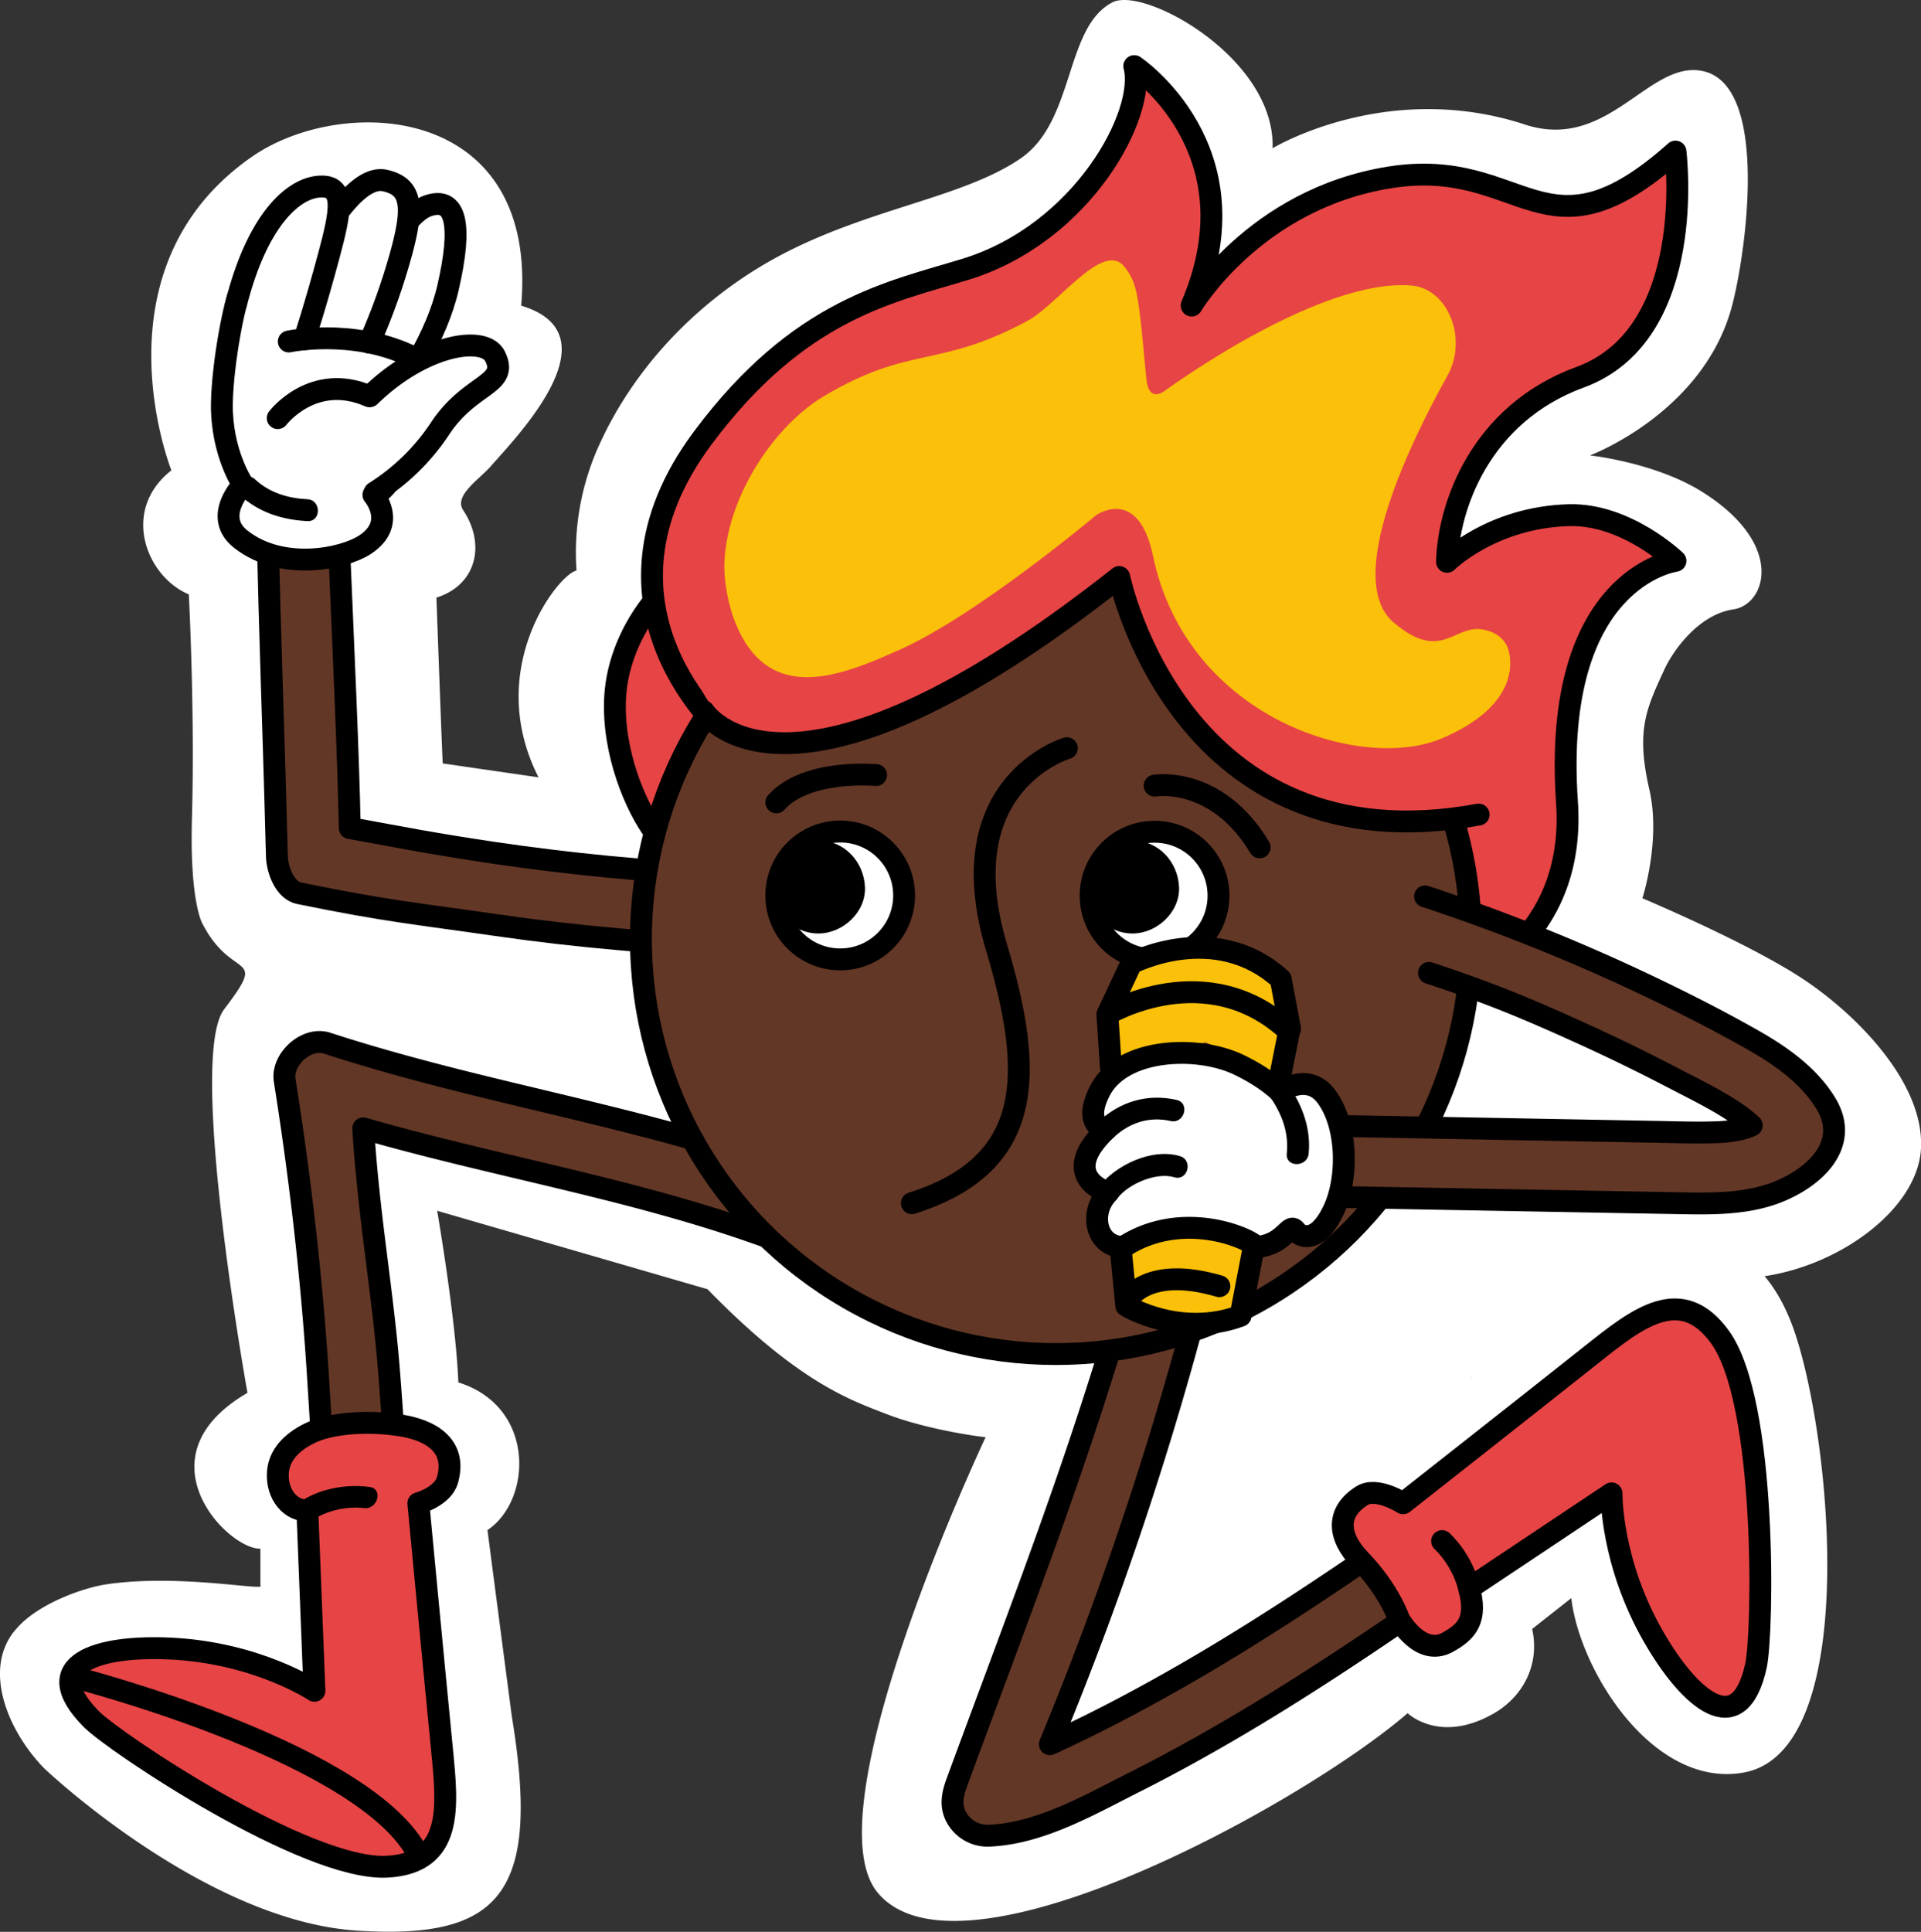
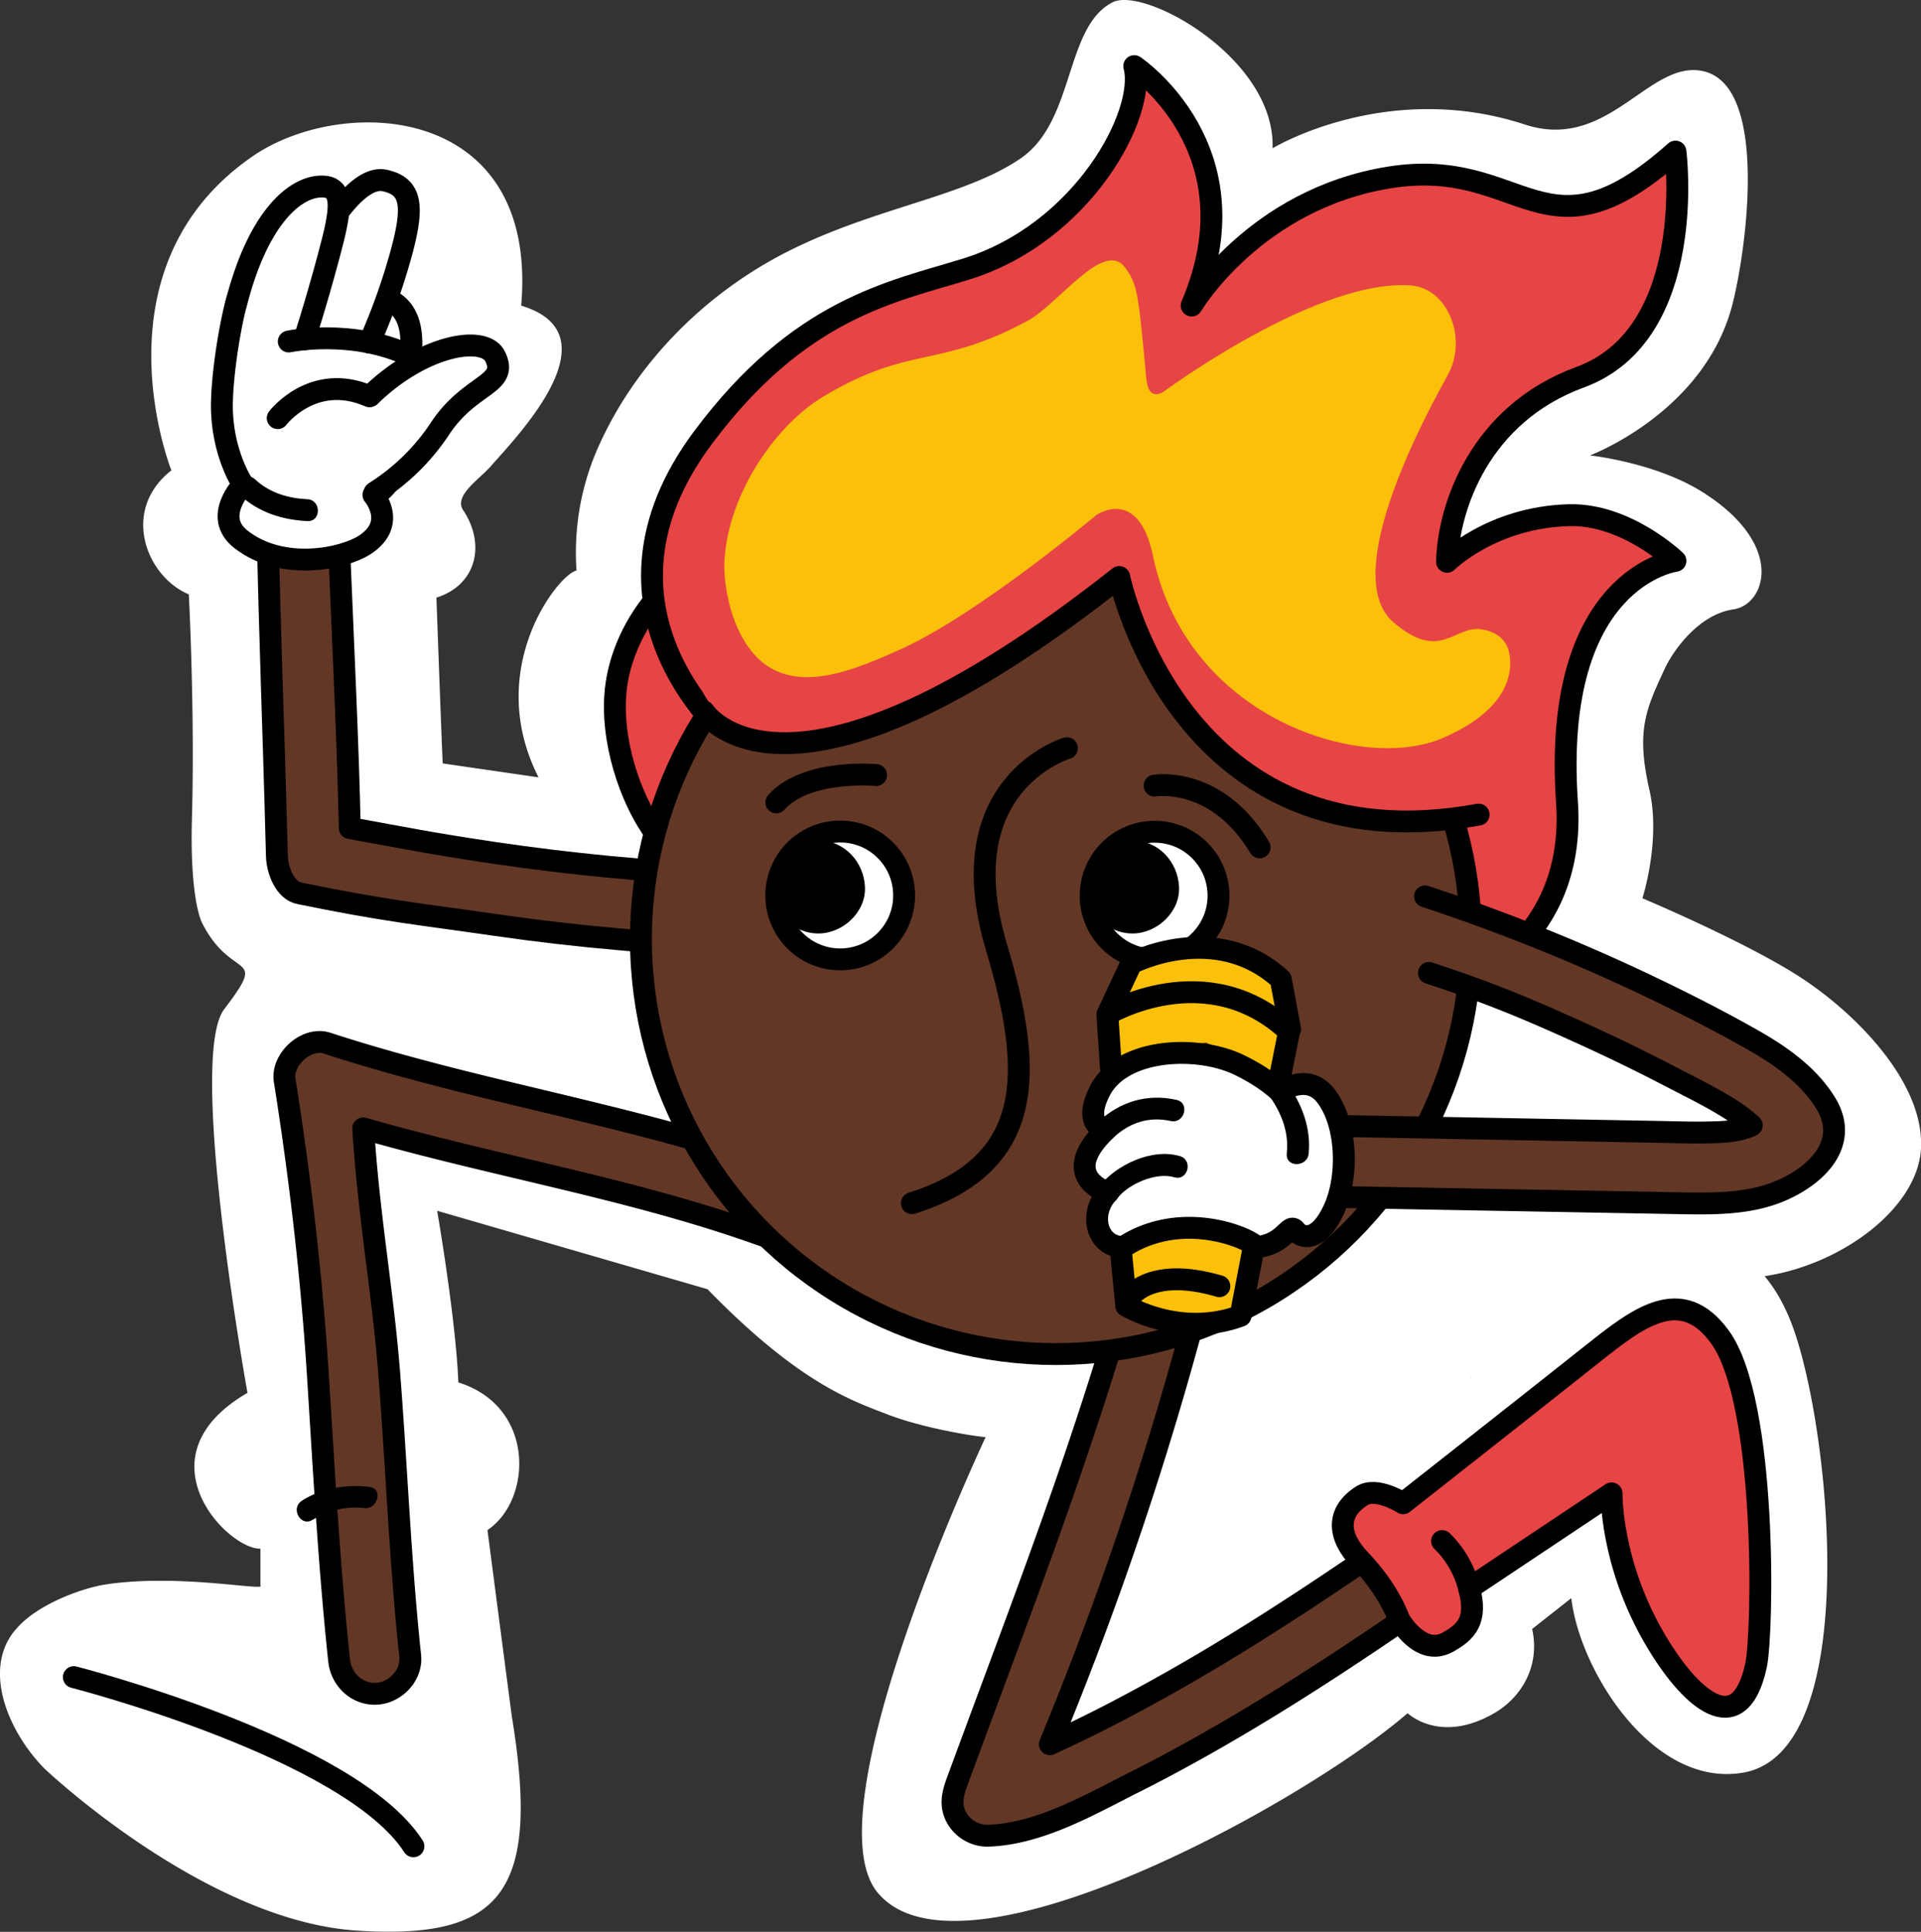
<svg xmlns="http://www.w3.org/2000/svg" viewBox="0 0 702.56 706.43">
  <rect x="0" y="0" width="702.56" height="706.43" fill="#333333" stroke="none" />
  <defs>
    <style>.cls-1,.cls-11,.cls-6{fill:#fff;}.cls-12,.cls-2,.cls-8{fill:#633726;}.cls-11,.cls-12,.cls-13,.cls-2,.cls-3,.cls-4,.cls-5,.cls-6,.cls-7,.cls-8{stroke:#000;stroke-width:8px;}.cls-11,.cls-12,.cls-13,.cls-2,.cls-3,.cls-6,.cls-7{stroke-linejoin:round;}.cls-3,.cls-5,.cls-9{fill:#e74445;}.cls-4,.cls-7{fill:none;}.cls-12,.cls-13,.cls-4,.cls-6,.cls-7{stroke-linecap:round;}.cls-4,.cls-5,.cls-8{stroke-miterlimit:10;}.cls-10,.cls-13{fill:#fbc009;}</style>
  </defs>
  <g id="Слой_2" data-name="Слой 2">
    <g id="Слой_1-2" data-name="Слой 1">
      <g id="Слой_2-2" data-name="Слой 2">
        <g id="Слой_1-2-2" data-name="Слой 1-2">
          <path class="cls-1" d="M658.93,357.69c-20.06-13.16-58.26-29.21-58.26-29.21s6.84-21.1,2.55-39.7c-5-21.79-1.12-29.64,5.58-44.16,3.11-6.74,12.45-19.92,25.14-21.78,11.9-1.75,19.26-23.74-11.45-43-17.17-10.76-41-13.3-41-13.3S623,151,633.41,112c5-18.69,14-80.7-10.62-86-19.73-4.26-34.53,29.55-65.06,19.55-50.67-16.6-92.32,8.67-92.32,8.67C466.52,21.28,418.52-5.07,406.92.83c-17.59,8.94-13.68,43.28-33.51,57C353,71.92,320.36,75.7,288.23,91.9c-31.25,15.76-57,42.28-70.3,73.59a95,95,0,0,0-7.08,43.17c-6.34,1-34.16,35.73-13.89,75.6l-35.05-5.09c-.57-12.41-2.3-60.63-2.3-60.63,14.66-4.61,18.12-19.44,9.8-31.95-3.56-5.33,5.86-11.28,10-16,9.26-10.62,46.29-48.28,11.2-58.82,6.43-74-65.34-77.41-98.38-54.51C33.23,98.12,62.68,172,62.68,172c-18.6,14.57-9.27,38.79,6.37,45.35,0,0,2.25,42.06,1.15,81.77-.86,31,3.86,38.68,3.86,38.68,11,21.39,24.28,9.73,7.92,31.27-13.57,17.8,8.53,140.26,8.53,140.26-40.26,23.43-7.34,57.26,4.73,57v13.42c2.59,2.33-29.15-4.37-56.21-.41-8.91,1.3-24.75,7.14-32.46,15.62l-1,1.11C-6.57,610.51,3,633.24,16.22,646.7h0S74.88,702.51,130.78,706c52.5,3.32,67-13.88,56.42-78.29-2.87-21.72-8.92-68.19-8.92-68.19,16.29-10.84,17.79-45.09-10.65-54-.94-23.53-7.75-62.76-7.75-62.76l98.86,28.67c33.43,34.33,52.61,40.66,65.56,45.69,13.67,5.31,32.44,8.12,36.17,8.42,0,0-64.36,136.31-39.55,166.49,30.14,36.66,156-32.68,193.88-65.55,0,0,11.82,11.48,31.67,0,9.71-5.61,16.92-16.92,13.88-30.8l14.32-11.28c3,26.46,29.92,69.73,63.06,63.78,42.39-7.61,32.39-119,19-159.91-13.5-41.45-45.86-42.2-76.29-22.63-22,14.13-50.57,37.09-72.56,53.86-8.26-3.32-18.26-3.45-27.4,4.16a30.19,30.19,0,0,0-11.25,22.85C453.54,557,436,568.93,436,568.93l31.62-12.22c8-3.58,31.32-16,48.42-34.09,17.53-18.49,23.13-19.27,22.06-18.71s5.69-10.22,7-10.1c19,1.62,73.45-26.39,90.34-26.39,31.23,0,66.58-23.42,67.15-48.28C703.23,395.1,678.19,370.29,658.93,357.69Z" />
          <path class="cls-2" d="M413.64,467.58c-19,66.57-39.23,117.7-63.67,184.16-1.66,4.51-2.56,8.77,0,13.14a13,13,0,0,0,11.24,6.41c18.89-.6,37.06-11.21,53.59-19.53s32.88-17.59,48.78-27.32c31.64-19.35,62-40.73,92.28-62.09,5.74-4.05,8.43-11.38,4.67-17.81-3.32-5.68-12-8.75-17.81-4.67-29.31,20.72-58.7,41.42-89.25,60.27-15.06,9.32-30.51,18.15-46.28,26.35q-11.47,5.94-23.23,11.34a1255.53,1255.53,0,0,0,56.45-169.71" />
          <path class="cls-3" d="M511.68,592.18s-3.4-10.44-14.29-21.78c-8.21-8.55-8.85-17.47.76-23.47,5.4-3.37,15,2.78,15,2.78s41.26-32.42,69.26-54.63c16.27-12.88,32.38-25.88,46.67-6.1,17.22,23.84,15.76,108.12,13.14,120.1-6.15,28.07-24.25,12.37-37.37-10.38-15.92-27.6-15.46-52.6-15.46-52.6l-52.08,34.73c3,11.36-.61,15.73-7.9,19.74C519.46,606,511.68,592.18,511.68,592.18Z" />
          <path class="cls-4" d="M527.41,563.55a36.57,36.57,0,0,1,10.12,18.23" />
          <path class="cls-5" d="M277.61,196c-31.89,7.23-51.33,34.55-52.64,59-1.07,19.92,7.48,40.1,14.66,49.58,8.54,11.26,27,26.71,51.14,28.71,31,2.57,61.46-27.4,69-56.66,6.25-24.3-.78-58-30.4-74C305.76,189.89,280.62,195.21,277.61,196Z" />
          <path class="cls-3" d="M265.41,268.63s-54.62-46.49-8.36-108.53c35.33-47.38,69-53.29,96-61.61,43.14-13.2,66.36-57.2,61.77-74.32,0,0,45.44,30.39,21,87.57,0,0,22.95-38.93,72.35-46.86s56.27,33.61,104.59-9.45c0,0,8.5,66.63-34.84,82.5-36.86,13.49-48.24,47.76-48.71,67.51,0,0,16.39-16.33,44.67-17.05,21-.53,38.88,16.7,38.88,16.7s-45.35,5.92-39.67,88.35c6,87-118.91,94.06-137.8,55.2-85.24-175.35,3.17-150.72-8.43-150.16-14.39.7-123.19,163.55-144.78,155.62s4-33.44,4-33.44Z" />
          <path class="cls-2" d="M275.75,320.18c-4.15-5.12-13.22-6.8-18.32-1.91l-.86.82c-.83.12-2.79.22-2.88.22-3.47,0-7-.4-10.43-.64q-10.55-.74-21.07-1.74-20.61-2-41.1-5c-23.56-3.51-32.4-5.35-53.17-9.13-.56-27.08-2.13-61-4.34-112.91-.3-7-4.22-13.6-11.42-14.44-6.75-.79-14.6,4.37-14.44,11.42,1.19,55.5,2,67.67,3.55,126.16.13,5.16,2.92,12.56,8.19,13.63,32.33,6.59,41.62,7.24,72.09,11.64q22.24,3.21,44.63,5.16c7.61.67,15.23,1.31,22.85,1.67,8.81.41,18.07-.14,24.81-6.6C278.91,333.63,280.41,326,275.75,320.18Z" />
          <path class="cls-6" d="M148.41,138.73s1.65,37.86-11.84,42.25c0,0,8.94,10.36-3.09,18.22-7.88,5.14-30.12,9.88-45.33-1.95-10.69-8.32.76-20,.76-20s-8-11.74-7.76-29.66c.24-15.34,5-39.12,6.8-40.85s43.67-1,53.54,2.62C156.17,114.8,148.41,138.73,148.41,138.73Z" />
-           <path class="cls-6" d="M147.48,140.23s12.08-16.43,16.36-35c5.34-23.11,3-33.59-7.43-29.94-8.43,3-18.26,20.67-27,44" />
          <path class="cls-6" d="M135.08,125.29a233.11,233.11,0,0,0,11.86-33.44c4.48-16.73,3.53-23.66-6.15-25.83-11.14-2.51-25.8,22.1-35.76,46.2" />
          <path class="cls-6" d="M111.3,124.08s4-12.1,8.94-30.51c4.48-16.73,6.47-26.59-4.32-25.25-8.86,1.11-21.86,12-29.69,43.25" />
          <path class="cls-6" d="M135.34,144.82c19.23-18.73,41.71-22.53,45.71-14.53C186.32,140.8,172,140,161,156.61a78.93,78.93,0,0,1-24,23.48" />
          <path class="cls-6" d="M101.57,152.9s12.87-17,33.51-8" />
          <path class="cls-7" d="M105.61,124.88s22.91-4.89,44.46,5.24" />
          <path d="M112.41,182.56c-7.1-.35-13.82-2.35-19.13-7.27-3.77-3.5-9.44,2.14-5.66,5.65,6.91,6.41,15.52,9.16,24.79,9.62,5.14.26,5.13-7.74,0-8Z" />
          <path class="cls-2" d="M331.33,446.09c-51.57-26.65-109.12-37.21-164.92-51.31-15.72-4-31.36-8.28-46.78-13.31-7.52-2.46-16.74,5.9-15.51,13.62,5.55,34.9,9.84,71.64,12.09,107,2.24,35.14,4.1,70.14,7.82,105.13.75,7,6.63,12.62,13.85,12.14,6.81-.45,12.89-6.82,12.14-13.84-3.73-35-5-70-7.82-105.13-2.34-28.67-7.36-55.87-9.36-87.77,47.61,13.71,97.1,21.88,143.48,38.24A344,344,0,0,1,320,469.55c6.25,3.23,14.38.17,17.39-6A13.22,13.22,0,0,0,331.33,446.09Z" />
-           <path class="cls-3" d="M116.58,522.76s11.12-4.21,29.26-1.62c11.73,1.67,21.32,7.52,17.83,20C162,547.27,153,549.72,153,549.72s5.19,54.8,8.68,90.35c2,20.65,4.26,41.23-20.11,42.54-29.37,1.59-99.47-45.23-108.12-53.92-20.29-20.4,2.71-27.11,28.95-25.84,31.82,1.54,52.6,15.44,52.6,15.44l-2.6-66c-5.87.33-11.33-5.58-10.76-13.88C102.41,527.06,116.58,522.76,116.58,522.76Z" />
          <path d="M114.41,555.73a29.69,29.69,0,0,1,18.66-4.26c5,.68,7.21-7,2.12-7.71-8.13-1.1-17.83.48-24.82,5.06-4.29,2.81-.28,9.74,4,6.91Z" />
          <path class="cls-7" d="M27,613.29s101.08,25.85,124.2,61.86" />
          <circle class="cls-8" cx="386.18" cy="343.39" r="151.77" />
          <path class="cls-9" d="M264.76,199.21l-8,26.69c-.51,1.7,2.44,11.63,2.94,13.33l-4.26-8.12c1.54,7.11-6.61,18,10.32,32.53l23.49,10L328,262.09l41.57-22.4,39.74-28.64,17.9,36.68,24.51,31.56,38.51,18.6,52.94.63L531.7,237.78,401.88,136.63,285.7,166.78Z" />
          <path class="cls-10" d="M268.88,227.59c-2.24-5.56-4.42-15-3.89-23.08,1.6-24.46,18.91-49.28,36.31-59.62,31.81-18.91,41.47-9.87,74.37-27.5,11.3-6,28-30,35.77-19.59,4.63,6.2,4.89,9.46,7.79,40.6.84,9.06,6.37,4.79,6.61,4.61,6-4.32,57.7-41.08,90.17-38.63,13.51,1,20.92,19.45,13.4,32.92-13.49,24.21-38.18,74.57-19.76,90.29,17.25,14.71,22,1,32.26,2.55,9.07,1.39,9.92,8.19,10,8.42.82,3.79,3.15,19.54-24.39,31.38-29.45,12.67-93.4-7.15-105.83-66.62-5.33-25.55-20.46-15.14-20.7-15h0c-.4.33-43.43,36.43-71.6,49.11C307.34,247.36,281.12,258,268.88,227.59Z" />
          <path class="cls-7" d="M257.41,260.13S287.19,307.54,409.33,211c0,0,22,107,131.45,86.88" />
          <circle class="cls-11" cx="422.26" cy="327.53" r="23.38" />
          <path class="cls-12" d="M522.6,355.78c22.13,7.29,35.55,12.86,56.76,22.51q16.27,7.41,32.12,15.67c8.81,4.59,19.67,9.8,26.73,15.45.83.66,1.65,1.37,2.45,2.11a19.57,19.57,0,0,1-4,1.4c-4.42,1-6.77,1.08-12,1.19-5.91.12-11.83-.09-17.75-.2l-76.5-1.42-86.06-1.59c-7-.13-13,6.08-13,13a13.21,13.21,0,0,0,13,13L614.56,440c11.51.21,23.63.32,34.57-3.72,13.48-5,28-17.24,18.67-32.72-6.45-10.63-17.28-18-27.9-23.93-11.26-6.35-22.8-12.23-34.45-17.84a697.94,697.94,0,0,0-84.27-34" />
          <path class="cls-10" d="M413.11,470.35,410.81,456c.06-2.33,7.55-3.1,9.78-3.76l7-2.09a5.21,5.21,0,0,1,1.1-.21l13.12-1.07a5.41,5.41,0,0,1,2,.22c2.39.73,8.33,2.58,8.89,2.83l1.38.72a5.39,5.39,0,0,1,2.75,5.84l-1,5a4.68,4.68,0,0,1-.21.73L453.41,477c-.87,2.44-14.16,5-16.72,4.59L419.22,478C416.57,477.61,413,473,413.11,470.35Z" />
          <path class="cls-13" d="M405.41,370.07l8.34-17.78s30.66-16.07,54.66,5.79l3.41,18.21Z" />
          <polygon class="cls-10" points="408.05 387.81 404.99 374.16 423.03 365 445.96 367.05 463.13 373.95 471.45 380.42 469.58 394.17 441.09 381.23 421.1 384.02 408.05 387.81" />
          <path class="cls-6" d="M410.81,456c19.29-12.55,40.93-5.15,46.88-1.44A23.09,23.09,0,0,1,459.8,456c10.25-1.05,11.58-9.08,14-6s8.5,4.15,14-7.64,5.06-31.46-3-41.75c-6.76-8.6-16.73-1.32-16.73-1.32s-4.72-5-15.16-10c-15.29-7.25-42.79-6-50.71,9.72-6.47,12.84,2.28,14.11,2.28,14.11-18,17.24.79,23,.79,23C398,443.62,401,456,410.82,456" />
          <path d="M408.71,438.14c4-5.25,14.23-9.61,20.75-7.64,4.93,1.5,7-6.22,2.12-7.71-10.23-3.1-23.59,3.22-29.78,11.32-3.12,4.08,3.82,8.07,6.91,4Z" />
          <path d="M407.3,415.93c5.83-5.44,13-7.75,20.86-6,5,1.12,7.16-6.59,2.13-7.72-10.73-2.39-20.67.6-28.65,8.05-3.77,3.52,1.9,9.17,5.66,5.66Z" />
          <path d="M464.61,401.29c4.27,6.24,6.77,12.9,6,20.57-.5,5.13,7.5,5.09,8,0,.86-8.91-2.14-17.32-7.12-24.6-2.89-4.23-9.83-.23-6.91,4Z" />
          <path class="cls-7" d="M412.69,475s7.08-12.36,33.27-4.66" />
          <path class="cls-7" d="M409.9,457l2,20.5s19.55,11.93,41.8,3.67l4.36-22.71" />
          <path class="cls-7" d="M468.06,394.17l3.39-17c-30.13-28.11-66.46-6.25-66.46-6.25l1.3,19.61" />
          <path class="cls-7" d="M390.19,273.6s-43.7,12.82-25.75,72.8c13.62,45.52,14.42,79.22-30.95,93.59" />
          <path class="cls-7" d="M422.26,287.29s22.61-3.86,38.43,22.58" />
          <path class="cls-7" d="M320.41,283.42s-25.47-2.37-36.49,10" />
          <circle class="cls-11" cx="307.28" cy="327.45" r="23.38" />
          <path d="M299.34,341.36c8.89,0,17.41-7.82,17-17s-7.47-17-17-17c-8.89,0-17.41,7.82-17,17S289.81,341.36,299.34,341.36Z" />
          <path d="M414.21,341.36c8.89,0,17.41-7.82,17-17s-7.47-17-17-17c-8.89,0-17.41,7.82-17,17S404.68,341.36,414.21,341.36Z" />
        </g>
      </g>
    </g>
  </g>
</svg>